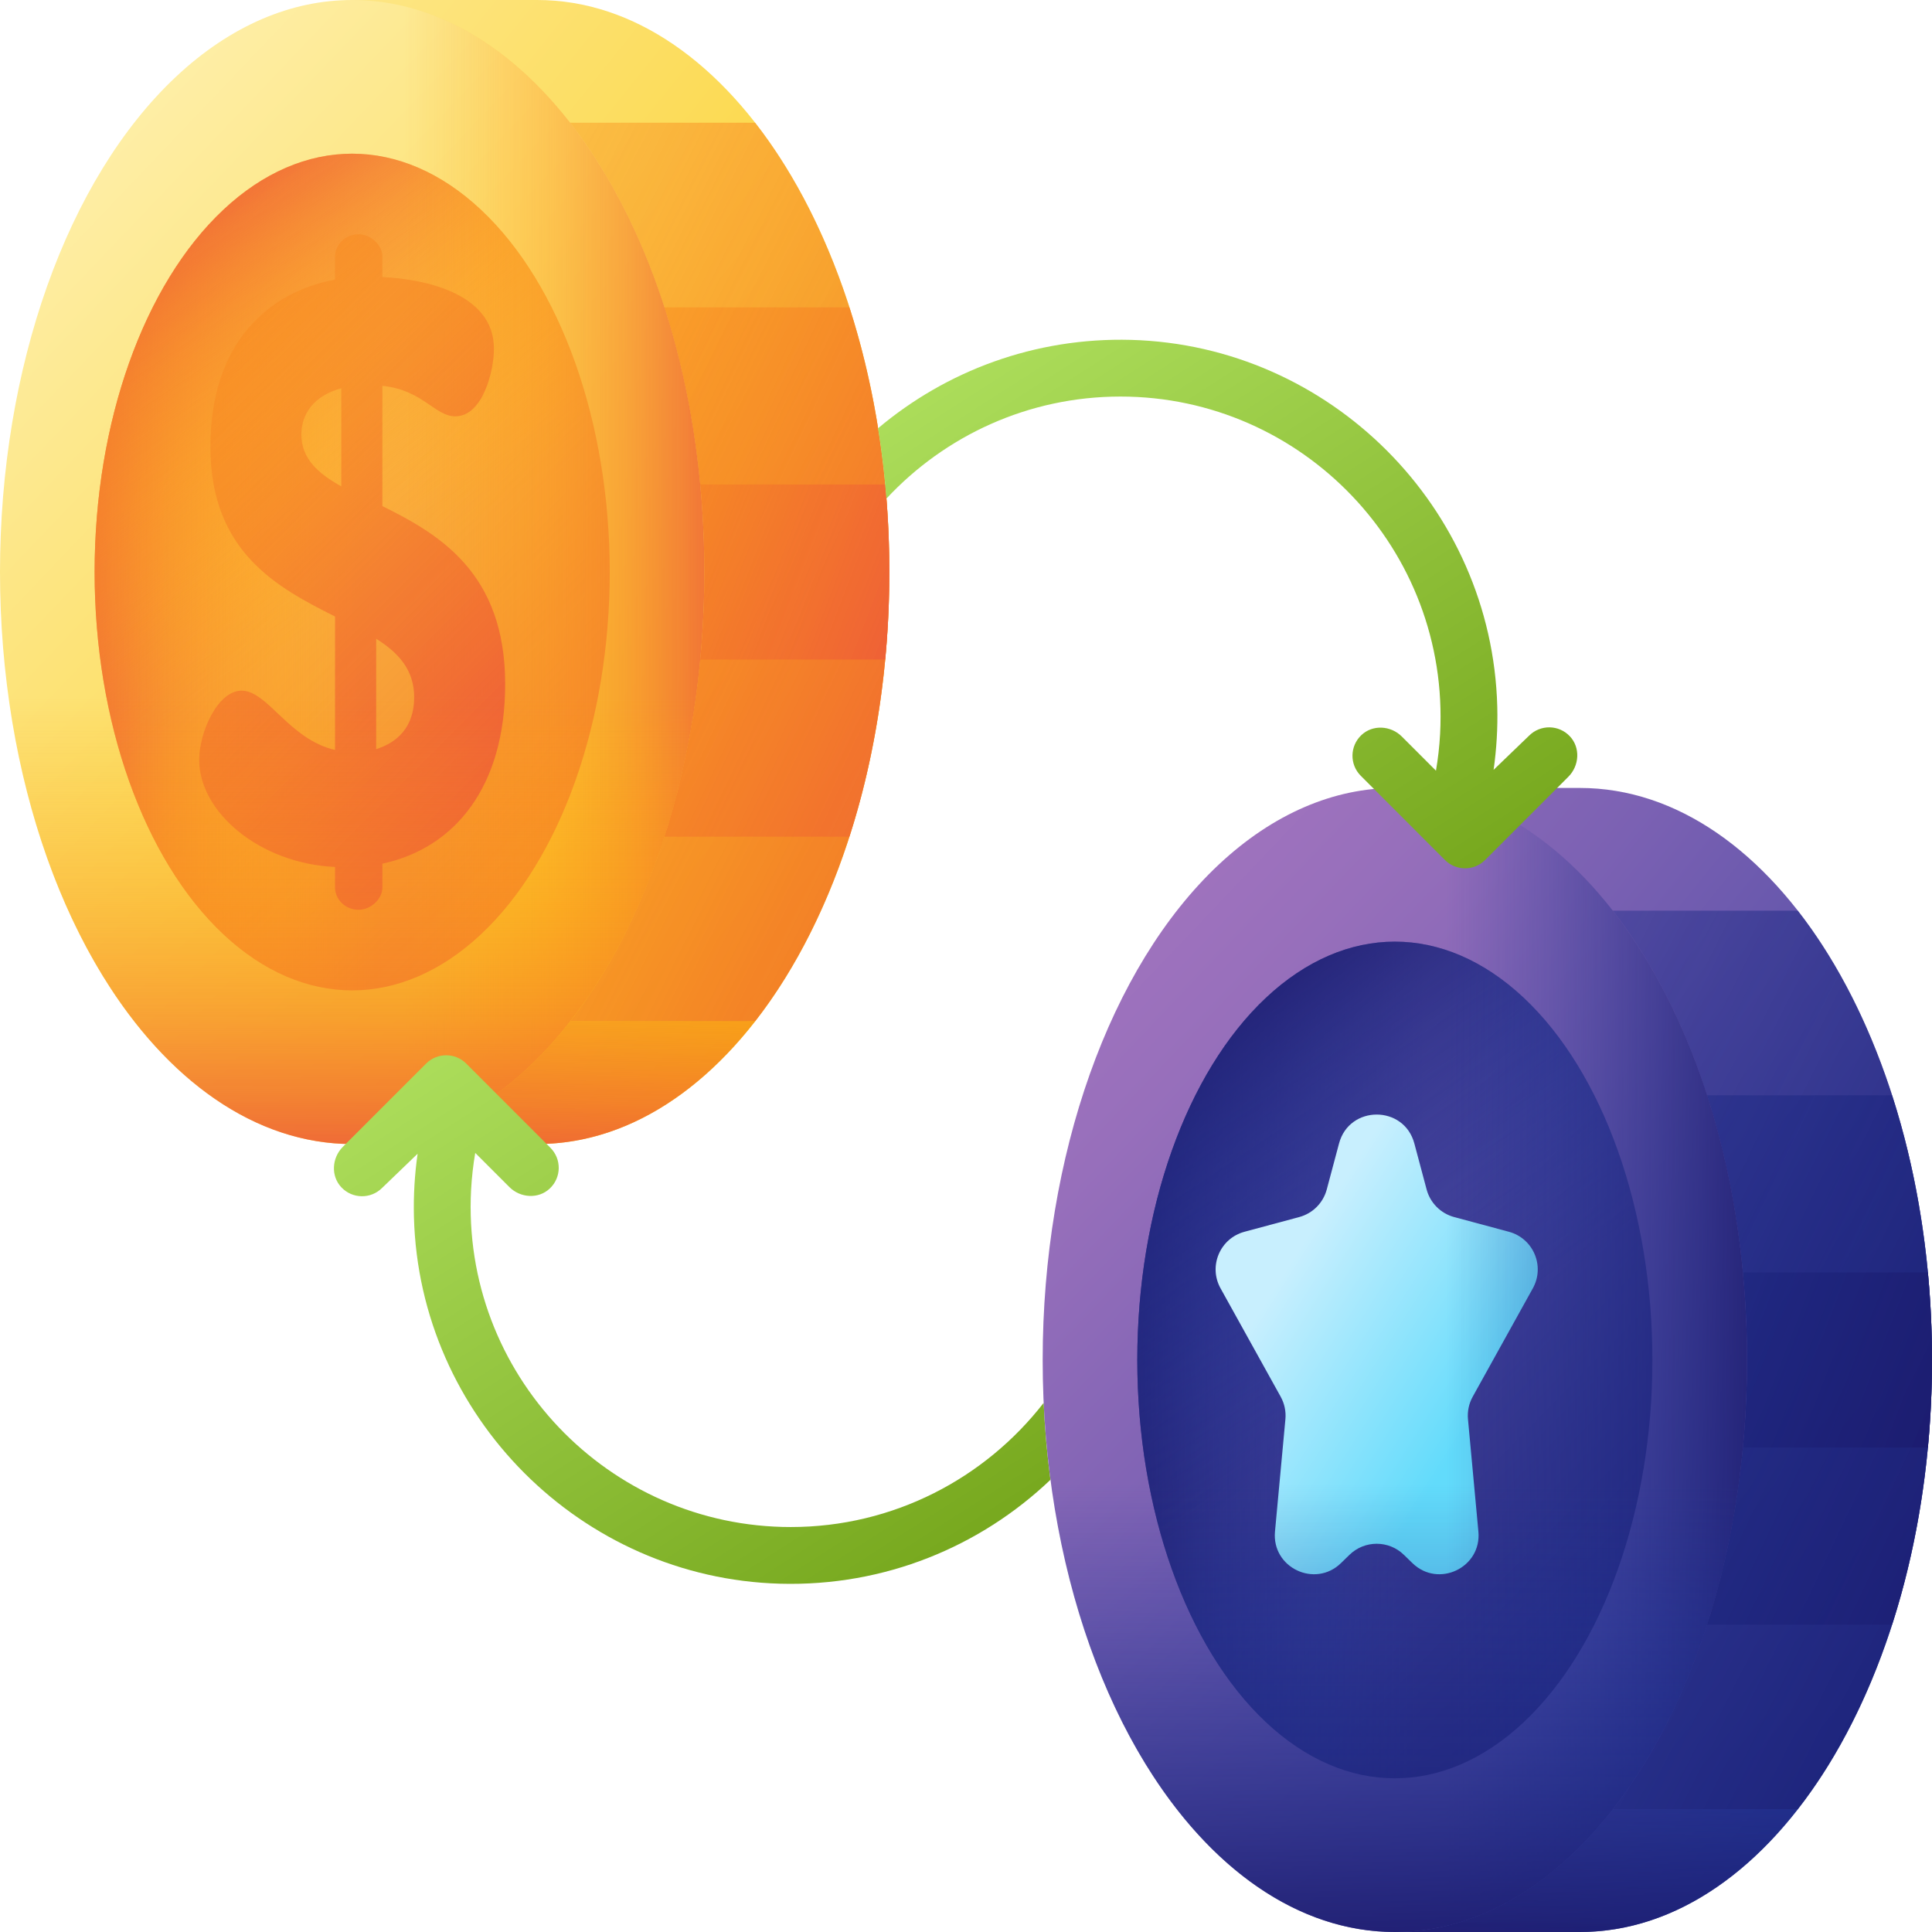
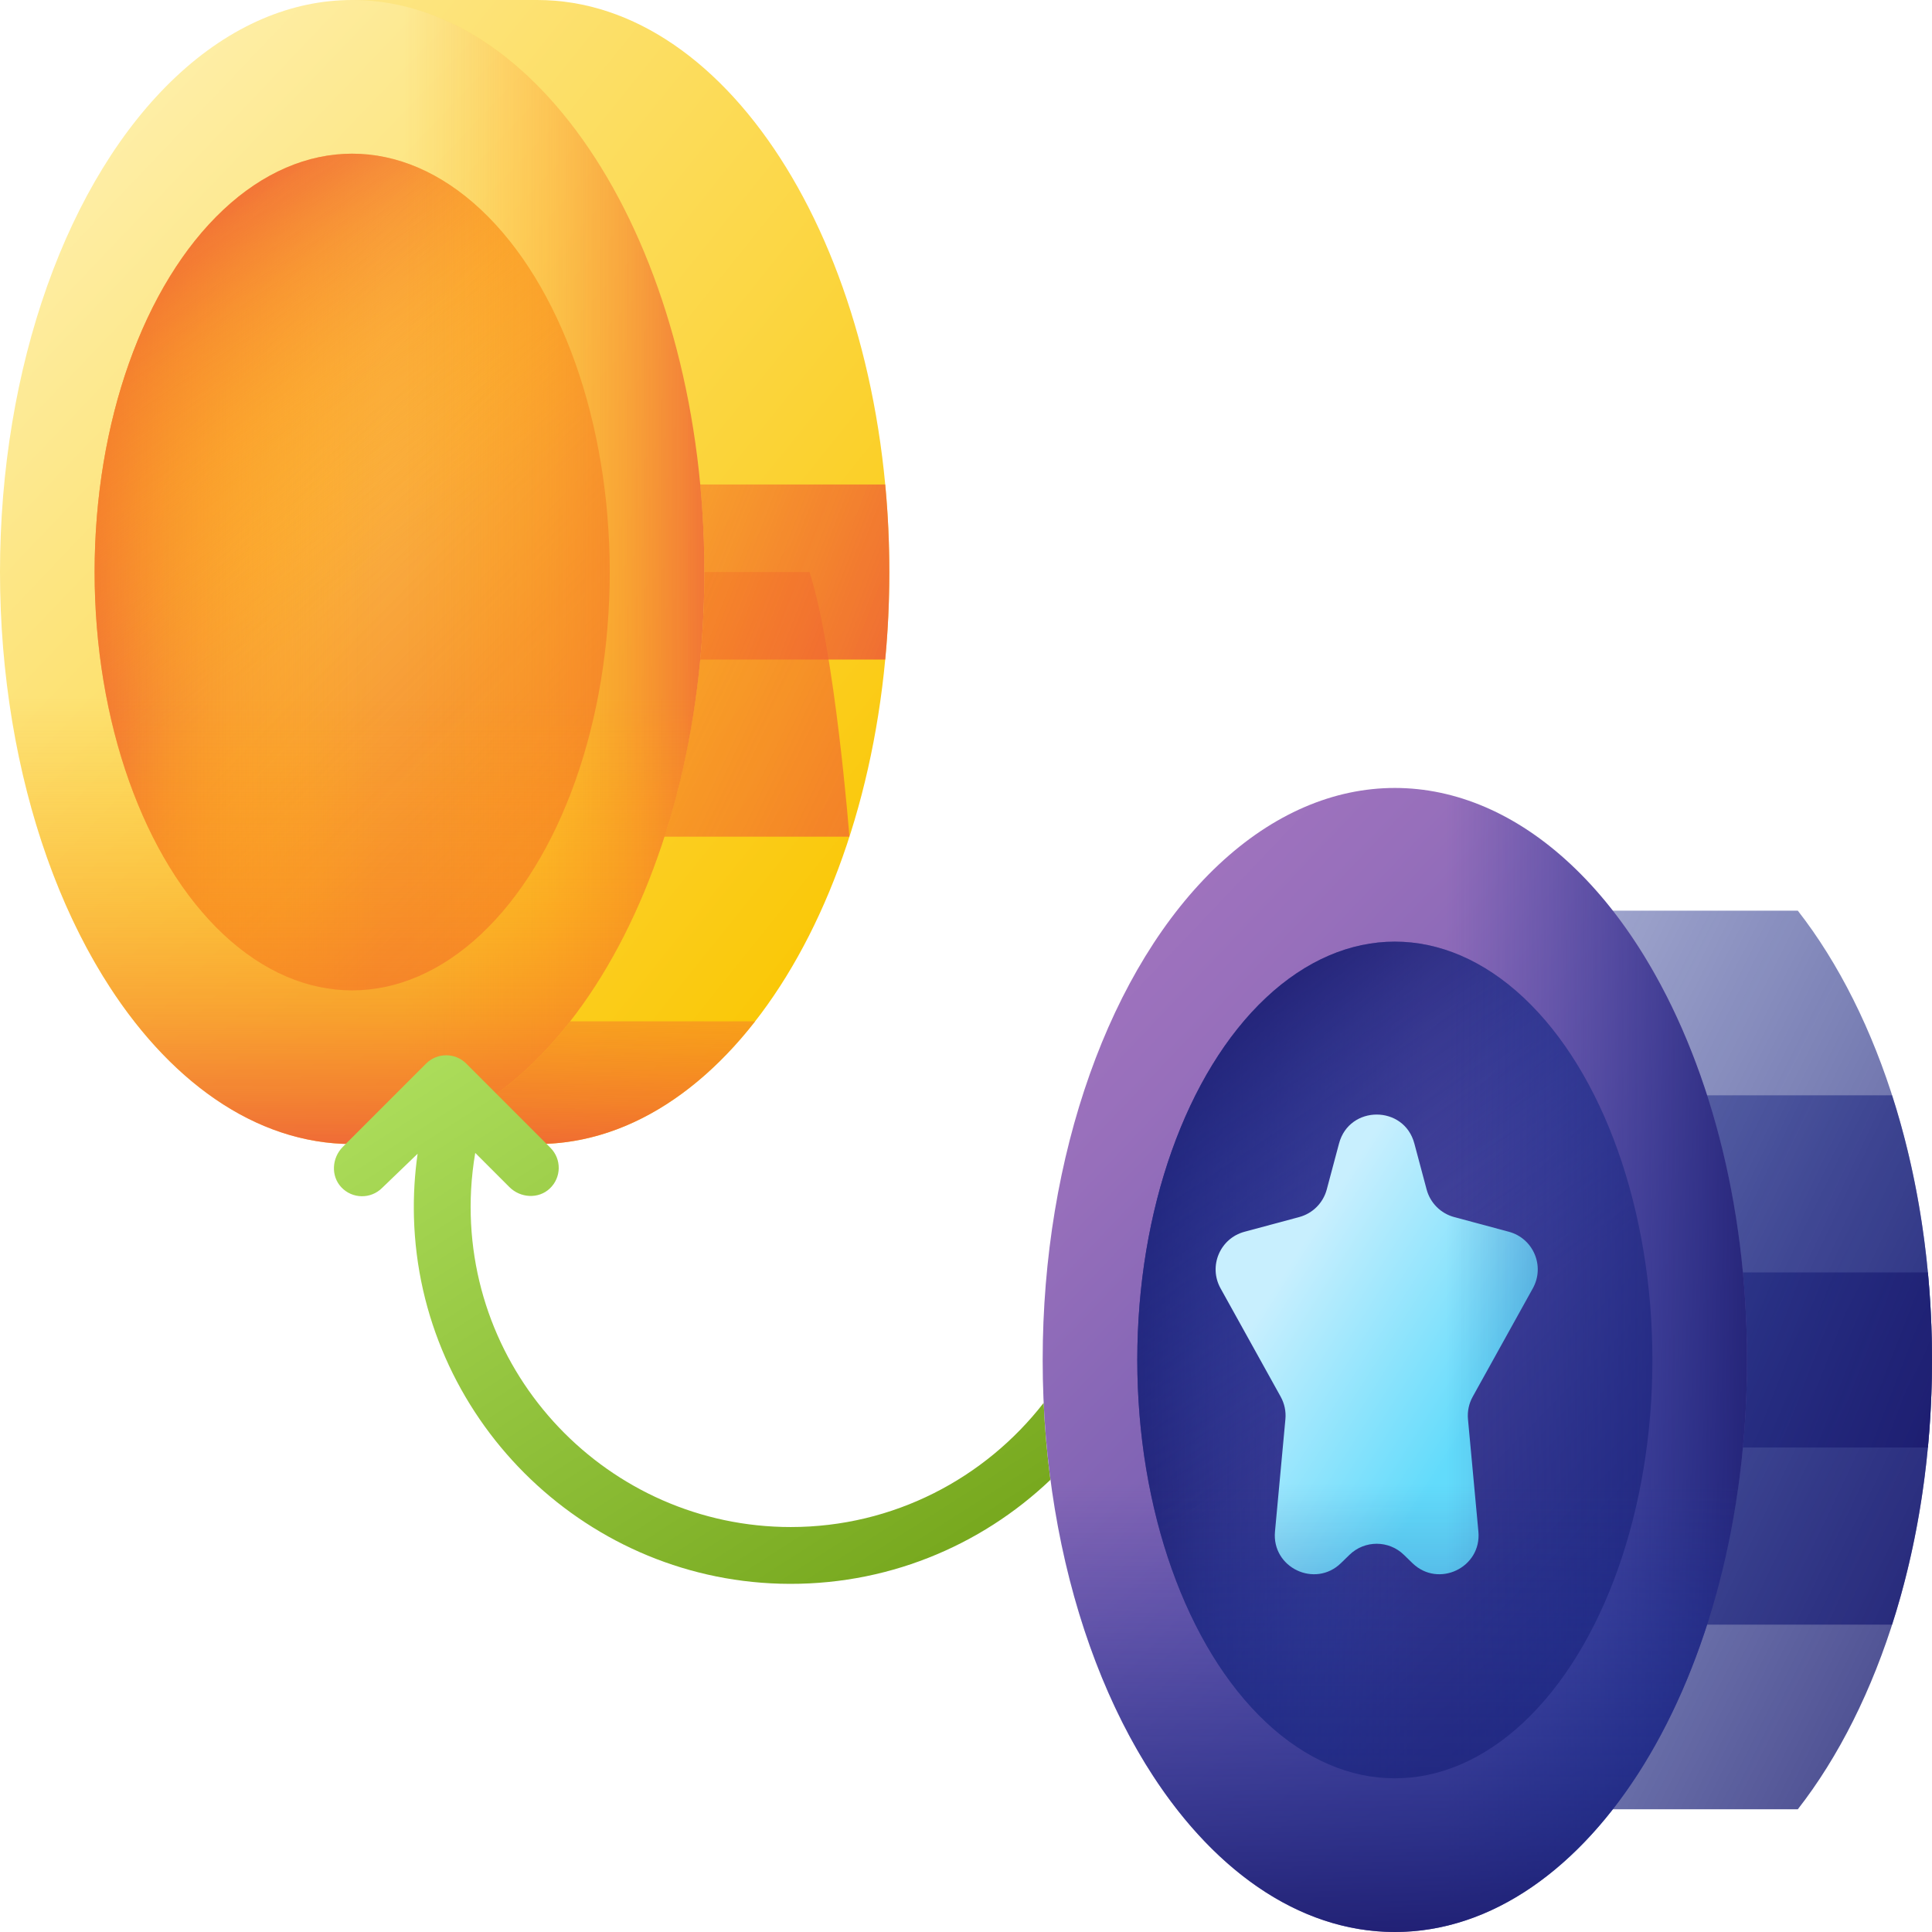
<svg xmlns="http://www.w3.org/2000/svg" xmlns:xlink="http://www.w3.org/1999/xlink" id="Capa_1" enable-background="new 0 0 510 510" height="512" viewBox="0 0 510 510" width="512">
  <linearGradient id="lg1">
    <stop offset="0" stop-color="#fef0ae" />
    <stop offset="1" stop-color="#fac600" />
  </linearGradient>
  <linearGradient id="SVGID_1_" gradientUnits="userSpaceOnUse" x1="-31.817" x2="242.011" xlink:href="#lg1" y1="22.192" y2="242.495" />
  <linearGradient id="lg2">
    <stop offset="0" stop-color="#fea613" stop-opacity="0" />
    <stop offset=".203" stop-color="#fda215" stop-opacity=".203" />
    <stop offset=".405" stop-color="#fb961b" stop-opacity=".405" />
    <stop offset=".607" stop-color="#f68225" stop-opacity=".607" />
    <stop offset=".807" stop-color="#f06633" stop-opacity=".807" />
    <stop offset="1" stop-color="#e94444" />
  </linearGradient>
  <linearGradient id="SVGID_00000035492252855953667490000003521395415959718303_" gradientUnits="userSpaceOnUse" x1="-77.286" x2="335.147" xlink:href="#lg2" y1="38.365" y2="246.272" />
  <linearGradient id="SVGID_00000120541640861063647250000007298259354926719374_" gradientUnits="userSpaceOnUse" x1="147.507" x2="145.253" xlink:href="#lg2" y1="194.228" y2="319.874" />
  <linearGradient id="SVGID_00000137120783152001157240000002002811872164438715_" gradientUnits="userSpaceOnUse" x1="-30.496" x2="321.086" xlink:href="#lg2" y1="61.605" y2="227.818" />
  <linearGradient id="SVGID_00000020378106139747619010000017623079326521916568_" gradientUnits="userSpaceOnUse" x1="5.331" x2="270.708" xlink:href="#lg2" y1="90.286" y2="192.267" />
  <linearGradient id="SVGID_00000138553908953128583020000004679901381619780517_" gradientUnits="userSpaceOnUse" x1="-8.58" x2="228.813" xlink:href="#lg1" y1="54.274" y2="280.398" />
  <linearGradient id="SVGID_00000007392342932037370310000011959084417844754105_" gradientUnits="userSpaceOnUse" x1="-92.548" x2="228.984" xlink:href="#lg2" y1="-31.481" y2="284.793" />
  <linearGradient id="SVGID_00000110455108508076652910000008998786742713037974_" gradientUnits="userSpaceOnUse" x1="100.667" x2="9.015" xlink:href="#lg2" y1="151" y2="151" />
  <linearGradient id="SVGID_00000062884867180519595280000009247163712865443460_" gradientUnits="userSpaceOnUse" x1="96.999" x2="23.377" xlink:href="#lg2" y1="157.007" y2="47.326" />
  <linearGradient id="SVGID_00000062901556558948437800000013539076204446932660_" gradientUnits="userSpaceOnUse" x1="106.677" x2="202.274" xlink:href="#lg2" y1="151" y2="151" />
  <linearGradient id="SVGID_00000049204883072395303590000013437716411877725328_" gradientUnits="userSpaceOnUse" x1="-79.702" x2="166.469" xlink:href="#lg2" y1="-23.558" y2="222.612" />
  <linearGradient id="SVGID_00000096046878716384448230000010243164270583398060_" gradientUnits="userSpaceOnUse" x1="92.966" x2="92.966" xlink:href="#lg2" y1="183.679" y2="320.408" />
  <linearGradient id="lg3">
    <stop offset="0" stop-color="#bbec6c" />
    <stop offset="1" stop-color="#78a91f" />
  </linearGradient>
  <linearGradient id="SVGID_00000088128354134662953560000016573543383863441070_" gradientUnits="userSpaceOnUse" x1="103.861" x2="231.363" xlink:href="#lg3" y1="220.895" y2="419.798" />
  <linearGradient id="lg4">
    <stop offset="0" stop-color="#a274bf" />
    <stop offset=".143" stop-color="#976fbb" />
    <stop offset=".393" stop-color="#7b61b3" />
    <stop offset=".716" stop-color="#4d4ba4" />
    <stop offset="1" stop-color="#1f3596" />
  </linearGradient>
  <linearGradient id="SVGID_00000072243618989467756950000013460921456847894707_" gradientUnits="userSpaceOnUse" x1="243.423" x2="517.251" xlink:href="#lg4" y1="230.192" y2="450.495" />
  <linearGradient id="lg5">
    <stop offset="0" stop-color="#1f3596" stop-opacity="0" />
    <stop offset=".263" stop-color="#1f3191" stop-opacity=".263" />
    <stop offset=".591" stop-color="#1d2781" stop-opacity=".591" />
    <stop offset=".953" stop-color="#1b1768" stop-opacity=".953" />
    <stop offset="1" stop-color="#1b1464" />
  </linearGradient>
  <linearGradient id="SVGID_00000129194956063964058630000002698262198473008056_" gradientUnits="userSpaceOnUse" x1="197.955" x2="610.387" xlink:href="#lg5" y1="246.365" y2="454.272" />
  <linearGradient id="SVGID_00000061456485111369948160000009225355682243662759_" gradientUnits="userSpaceOnUse" x1="422.747" x2="420.493" xlink:href="#lg5" y1="402.228" y2="527.874" />
  <linearGradient id="SVGID_00000163752830494568892000000018195704395534875280_" gradientUnits="userSpaceOnUse" x1="244.744" x2="596.326" xlink:href="#lg5" y1="269.605" y2="435.818" />
  <linearGradient id="SVGID_00000163039898549389225670000015210666172687150769_" gradientUnits="userSpaceOnUse" x1="280.571" x2="545.948" xlink:href="#lg5" y1="298.286" y2="400.267" />
  <linearGradient id="SVGID_00000049914074275617751390000002087343435943063173_" gradientUnits="userSpaceOnUse" x1="266.66" x2="504.053" xlink:href="#lg4" y1="262.274" y2="488.398" />
  <linearGradient id="SVGID_00000065779493716255845440000016102716422506399911_" gradientUnits="userSpaceOnUse" x1="182.692" x2="504.224" xlink:href="#lg5" y1="176.52" y2="492.793" />
  <linearGradient id="SVGID_00000181055587137902083900000016985499300057582223_" gradientUnits="userSpaceOnUse" x1="375.907" x2="284.255" xlink:href="#lg5" y1="359" y2="359" />
  <linearGradient id="SVGID_00000160149904636112797840000007282400699381783733_" gradientUnits="userSpaceOnUse" x1="372.239" x2="298.617" xlink:href="#lg5" y1="365.007" y2="255.326" />
  <linearGradient id="SVGID_00000146472924075307106250000017076646327751294107_" gradientUnits="userSpaceOnUse" x1="335.064" x2="388.397" y1="342.064" y2="376.064">
    <stop offset="0" stop-color="#c8effe" />
    <stop offset="1" stop-color="#62dbfb" />
  </linearGradient>
  <linearGradient id="SVGID_00000079487487892938322110000005249868215506286495_" gradientUnits="userSpaceOnUse" x1="381.917" x2="477.514" xlink:href="#lg5" y1="359" y2="359" />
  <linearGradient id="SVGID_00000021834684225693587690000008692848549985492127_" gradientUnits="userSpaceOnUse" x1="368.207" x2="368.207" xlink:href="#lg5" y1="391.679" y2="528.408" />
  <linearGradient id="SVGID_00000077305857677252627370000008479448850148974236_" gradientUnits="userSpaceOnUse" x1="245.519" x2="373.024" xlink:href="#lg3" y1="38.066" y2="236.973" />
  <g>
    <g>
      <path d="m141.794 0h-48.828v302h48.827c51.351 0 92.966-67.601 92.966-151s-41.614-151-92.965-151z" fill="url(#SVGID_1_)" />
-       <path d="m92.966 269.603h106.374c21.573-27.652 35.42-70.498 35.42-118.603s-13.847-90.951-35.42-118.603h-106.374z" fill="url(#SVGID_00000035492252855953667490000003521395415959718303_)" />
      <path d="m92.966 269.603h106.376c-15.832 20.283-35.811 32.397-57.548 32.397h-48.828z" fill="url(#SVGID_00000120541640861063647250000007298259354926719374_)" />
-       <path d="m92.966 220.866h131.26c6.725-20.893 10.533-44.655 10.533-69.866s-3.808-48.973-10.533-69.866h-131.26z" fill="url(#SVGID_00000137120783152001157240000002002811872164438715_)" />
+       <path d="m92.966 220.866h131.26s-3.808-48.973-10.533-69.866h-131.26z" fill="url(#SVGID_00000137120783152001157240000002002811872164438715_)" />
      <path d="m92.966 174.101h140.712c.712-7.531 1.082-15.246 1.082-23.101s-.37-15.569-1.082-23.101h-140.712z" fill="url(#SVGID_00000020378106139747619010000017623079326521916568_)" />
      <g>
        <ellipse cx="92.966" cy="151" fill="url(#SVGID_00000138553908953128583020000004679901381619780517_)" rx="92.966" ry="151" />
        <ellipse cx="92.966" cy="151" fill="url(#SVGID_00000007392342932037370310000011959084417844754105_)" rx="67.99" ry="110.433" />
        <ellipse cx="92.966" cy="151" fill="url(#SVGID_00000110455108508076652910000008998786742713037974_)" rx="67.99" ry="110.433" />
        <ellipse cx="92.966" cy="151" fill="url(#SVGID_00000062884867180519595280000009247163712865443460_)" rx="67.99" ry="110.433" />
        <path d="m92.966 0c-9.339 0-18.353 2.246-26.857 6.408v289.185c8.504 4.161 17.519 6.407 26.857 6.407 51.344 0 92.966-67.605 92.966-151s-41.622-151-92.966-151z" fill="url(#SVGID_00000062901556558948437800000013539076204446932660_)" />
        <g>
-           <path d="m88.442 228.854c-19.742-.869-35.864-14.353-35.864-28.271 0-7.394 4.935-18.267 11.187-18.267 6.91 0 12.503 12.83 24.678 15.657v-35.229c-15.136-7.611-32.903-16.963-32.903-44.799 0-27.619 15.464-40.885 32.903-44.146v-6.089c0-3.044 2.632-5.872 6.251-5.872 3.126 0 6.251 2.828 6.251 5.872v5.437c10.2.436 29.448 3.914 29.448 18.92 0 5.871-2.961 17.832-10.2 17.832-5.429 0-8.555-6.959-19.248-8.046v31.751c14.971 7.393 32.41 17.614 32.41 46.973 0 26.966-13.161 43.275-32.41 47.408v6.307c0 3.045-3.126 5.871-6.251 5.871-3.619 0-6.251-2.826-6.251-5.871v-5.438zm1.645-100.47v-25.879c-7.403 1.958-10.529 6.959-10.529 12.179 0 6.306 4.278 10.22 10.529 13.7zm9.213 40.231v29.141c5.593-1.74 10.035-5.871 10.035-13.7.001-7.177-4.112-11.744-10.035-15.441z" fill="url(#SVGID_00000049204883072395303590000013437716411877725328_)" />
-         </g>
+           </g>
        <path d="m0 151c0 83.395 41.623 151 92.966 151s92.966-67.605 92.966-151c0-8.838-.472-17.496-1.369-25.918h-183.194c-.897 8.422-1.369 17.08-1.369 25.918z" fill="url(#SVGID_00000096046878716384448230000010243164270583398060_)" />
      </g>
    </g>
    <path d="m277.29 390.63c-18.48 17.6-43.7 28.19-71.35 27.43-52.56-1.45-95.27-44.2-96.67-96.76-.15-5.7.19-11.29.97-16.74l-9.37 9.02c-2.98 2.98-7.85 2.93-10.76-.16-2.82-2.99-2.52-7.76.38-10.67l21.99-21.99c2.93-2.93 7.68-2.92 10.6 0l22.21 22.22c2.99 2.98 2.93 7.85-.16 10.76-2.99 2.82-7.76 2.52-10.66-.38l-9.02-9.02c-.54 3.16-.91 6.39-1.09 9.66-2.6 48.66 36.26 89.1 84.38 89.1 27.11 0 51.28-12.85 66.76-32.78.31 6.91.91 13.69 1.79 20.31z" fill="url(#SVGID_00000088128354134662953560000016573543383863441070_)" />
    <g>
-       <path d="m417.034 208h-48.827v302h48.827c51.351 0 92.966-67.601 92.966-151s-41.615-151-92.966-151z" fill="url(#SVGID_00000072243618989467756950000013460921456847894707_)" />
      <path d="m368.206 477.603h106.374c21.573-27.652 35.42-70.498 35.42-118.603s-13.847-90.951-35.42-118.603h-106.374z" fill="url(#SVGID_00000129194956063964058630000002698262198473008056_)" />
-       <path d="m368.206 477.603h106.376c-15.832 20.283-35.811 32.397-57.548 32.397h-48.827v-32.397z" fill="url(#SVGID_00000061456485111369948160000009225355682243662759_)" />
      <path d="m368.206 428.866h131.26c6.726-20.893 10.534-44.655 10.534-69.866s-3.808-48.973-10.533-69.866h-131.26v139.732z" fill="url(#SVGID_00000163752830494568892000000018195704395534875280_)" />
      <path d="m368.206 382.101h140.712c.712-7.532 1.082-15.246 1.082-23.101s-.37-15.569-1.082-23.101h-140.712z" fill="url(#SVGID_00000163039898549389225670000015210666172687150769_)" />
      <g>
        <ellipse cx="368.206" cy="359" fill="url(#SVGID_00000049914074275617751390000002087343435943063173_)" rx="92.966" ry="151" />
        <ellipse cx="368.206" cy="359" fill="url(#SVGID_00000065779493716255845440000016102716422506399911_)" rx="67.99" ry="110.433" />
        <ellipse cx="368.206" cy="359" fill="url(#SVGID_00000181055587137902083900000016985499300057582223_)" rx="67.99" ry="110.433" />
        <ellipse cx="368.206" cy="359" fill="url(#SVGID_00000160149904636112797840000007282400699381783733_)" rx="67.99" ry="110.433" />
        <path d="m373.353 301.85 3.24 12.141c.948 3.552 3.719 6.328 7.269 7.282l14.446 3.882c6.459 1.736 9.57 9.076 6.326 14.924l-15.877 28.618c-1.004 1.81-1.439 3.88-1.248 5.94l2.751 29.663c.883 9.517-10.559 14.988-17.413 8.326l-2.264-2.201c-3.992-3.881-10.348-3.881-14.341 0l-2.264 2.201c-6.853 6.663-18.296 1.192-17.413-8.326l2.751-29.663c.191-2.06-.244-4.131-1.248-5.94l-15.877-28.618c-3.245-5.848-.133-13.189 6.326-14.924l14.446-3.882c3.55-.954 6.321-3.73 7.269-7.282l3.24-12.141c2.72-10.179 17.164-10.179 19.881 0z" fill="url(#SVGID_00000146472924075307106250000017076646327751294107_)" />
        <path d="m368.206 208c-9.339 0-18.353 2.246-26.857 6.408v289.185c8.504 4.161 17.518 6.408 26.857 6.408 51.344 0 92.966-67.605 92.966-151s-41.622-151.001-92.966-151.001z" fill="url(#SVGID_00000079487487892938322110000005249868215506286495_)" />
        <path d="m275.24 359c0 83.395 41.622 151 92.966 151s92.966-67.605 92.966-151c0-8.838-.472-17.496-1.369-25.918h-183.194c-.897 8.422-1.369 17.08-1.369 25.918z" fill="url(#SVGID_00000021834684225693587690000008692848549985492127_)" />
      </g>
    </g>
-     <path d="m414.02 205.03-21.99 21.99c-2.93 2.93-7.68 2.92-10.6 0l-22.21-22.22c-2.99-2.98-2.93-7.85.16-10.76 2.99-2.82 7.76-2.52 10.66.38l9.02 9.02c.54-3.17.91-6.39 1.09-9.66 2.6-48.66-36.26-89.1-84.38-89.1-24.36 0-46.34 10.37-61.77 26.93-.5-6.32-1.24-12.52-2.21-18.56 17.97-15.13 41.35-24.02 66.78-23.33 52.56 1.45 95.27 44.2 96.67 96.76.15 5.69-.19 11.28-.97 16.74l9.37-9.02c2.98-2.98 7.85-2.93 10.76.16 2.82 2.99 2.52 7.76-.38 10.67z" fill="url(#SVGID_00000077305857677252627370000008479448850148974236_)" />
  </g>
</svg>